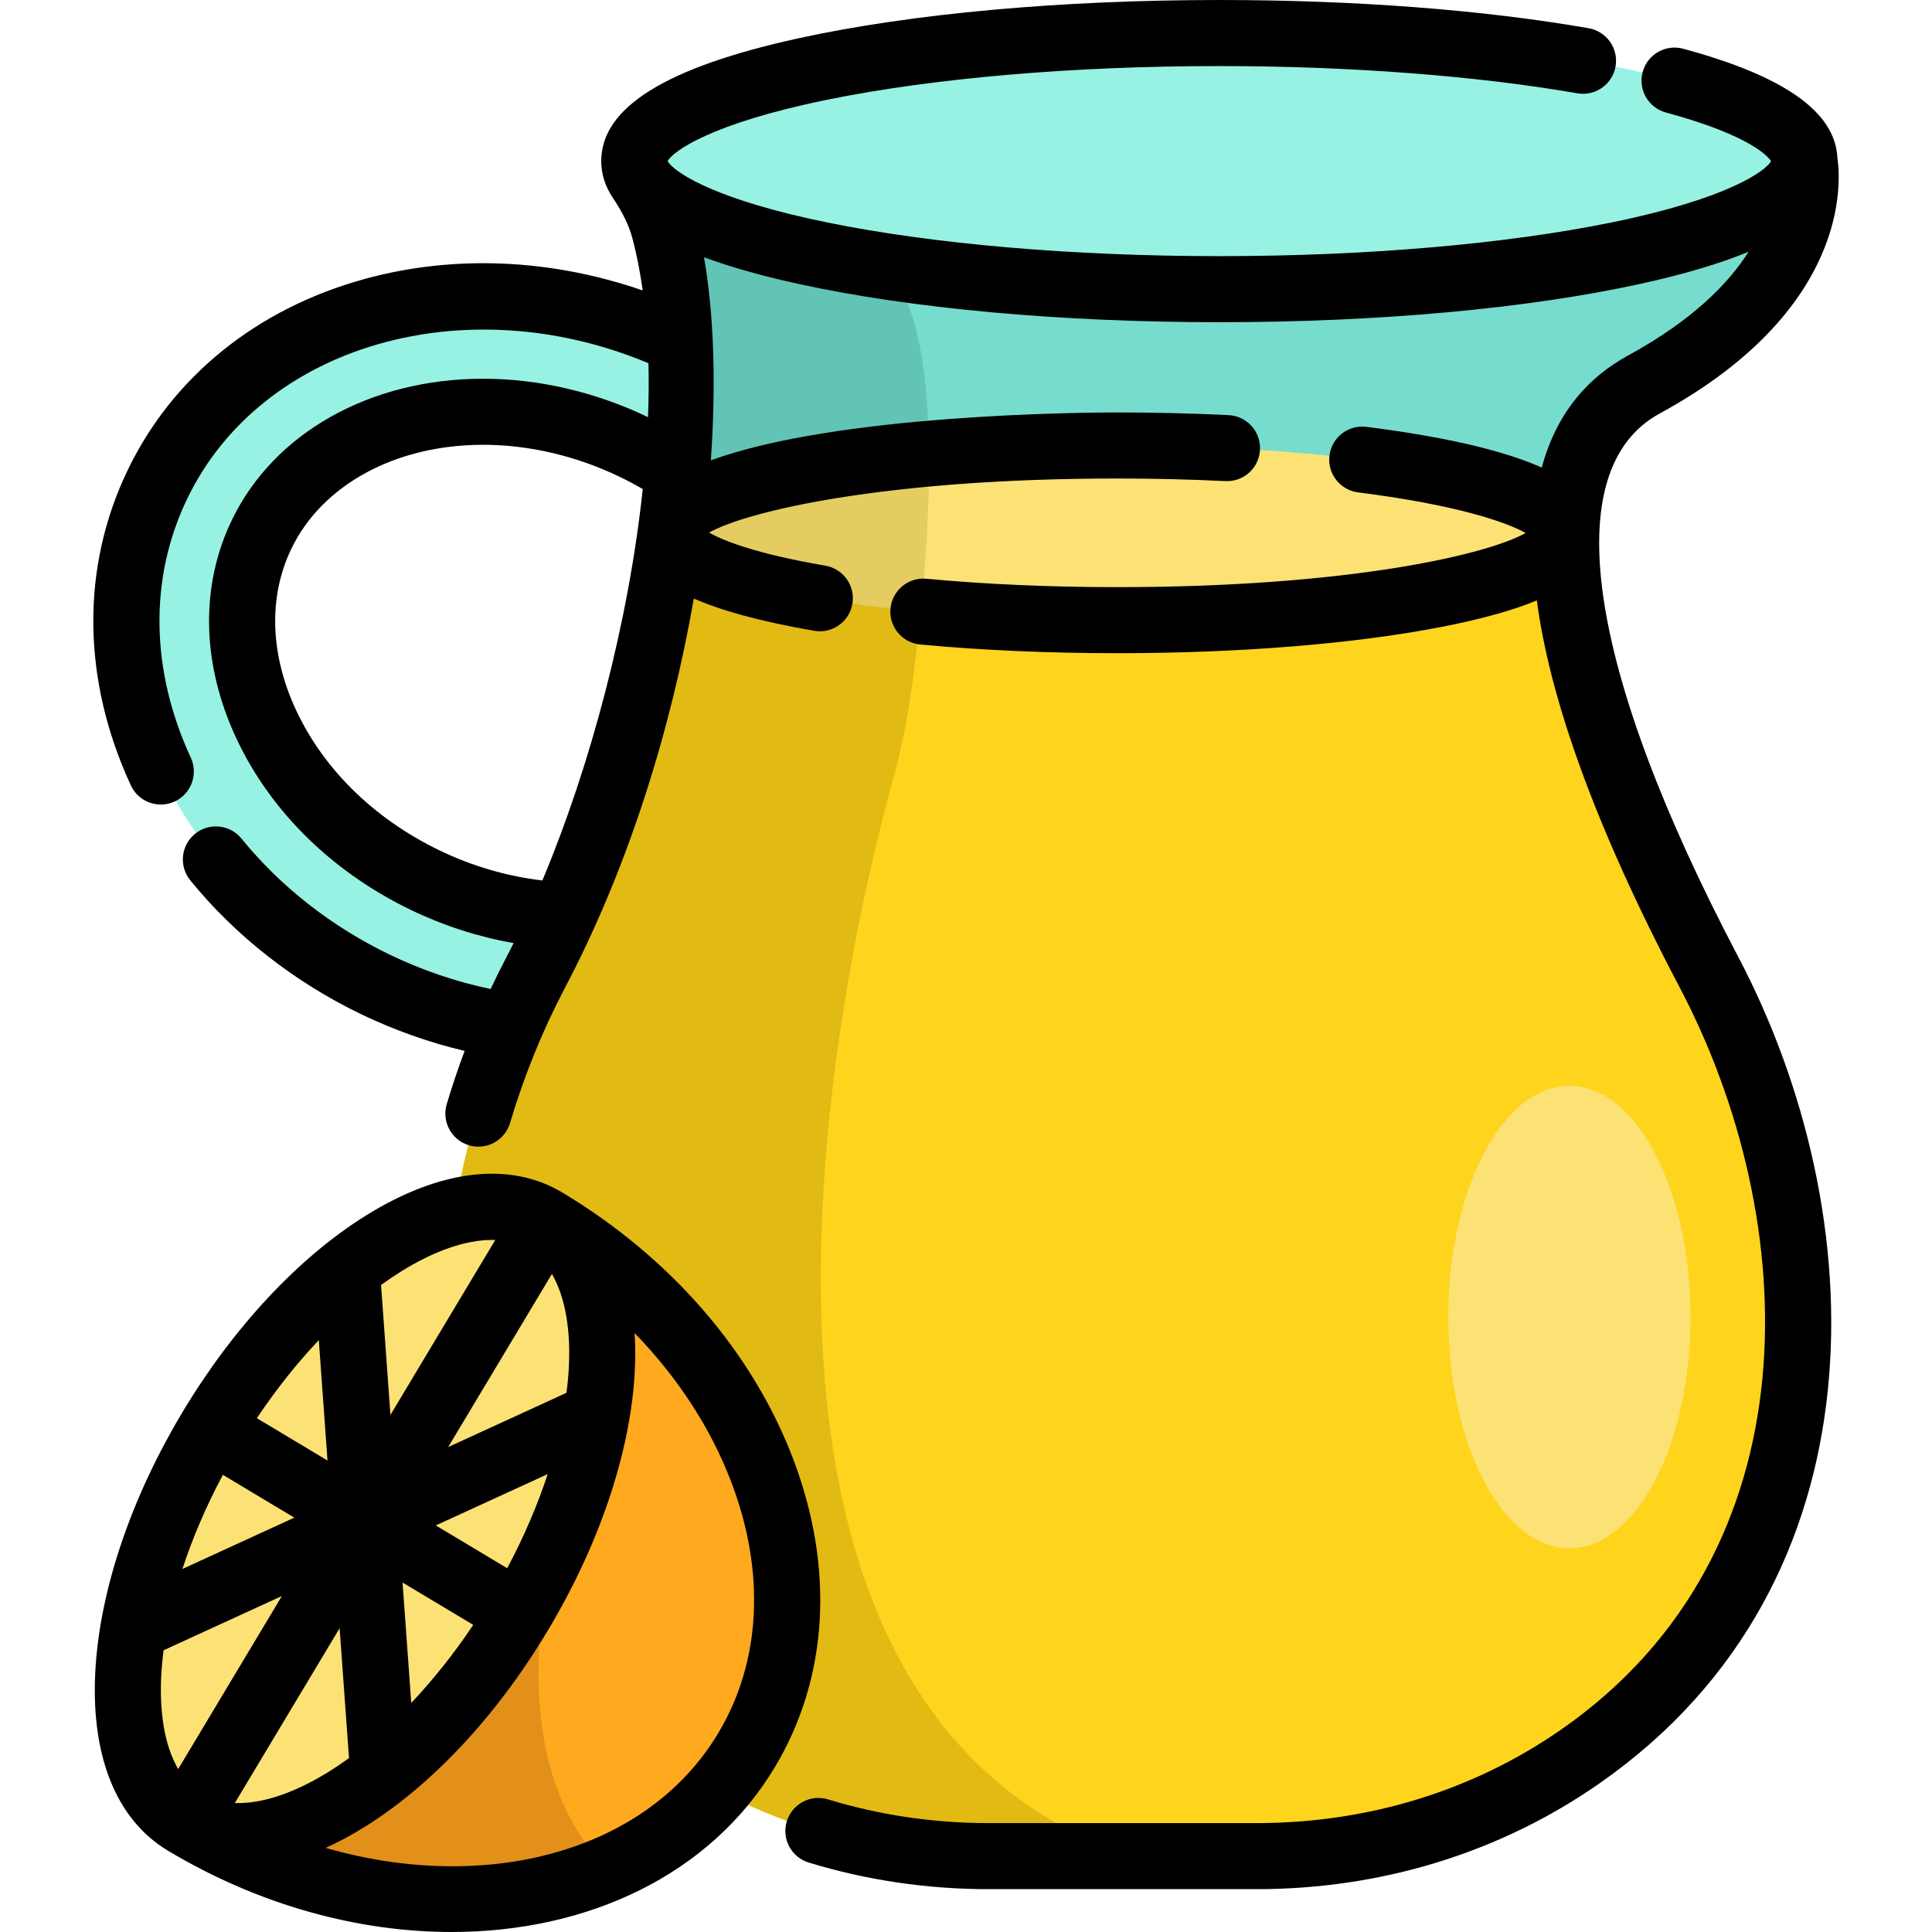
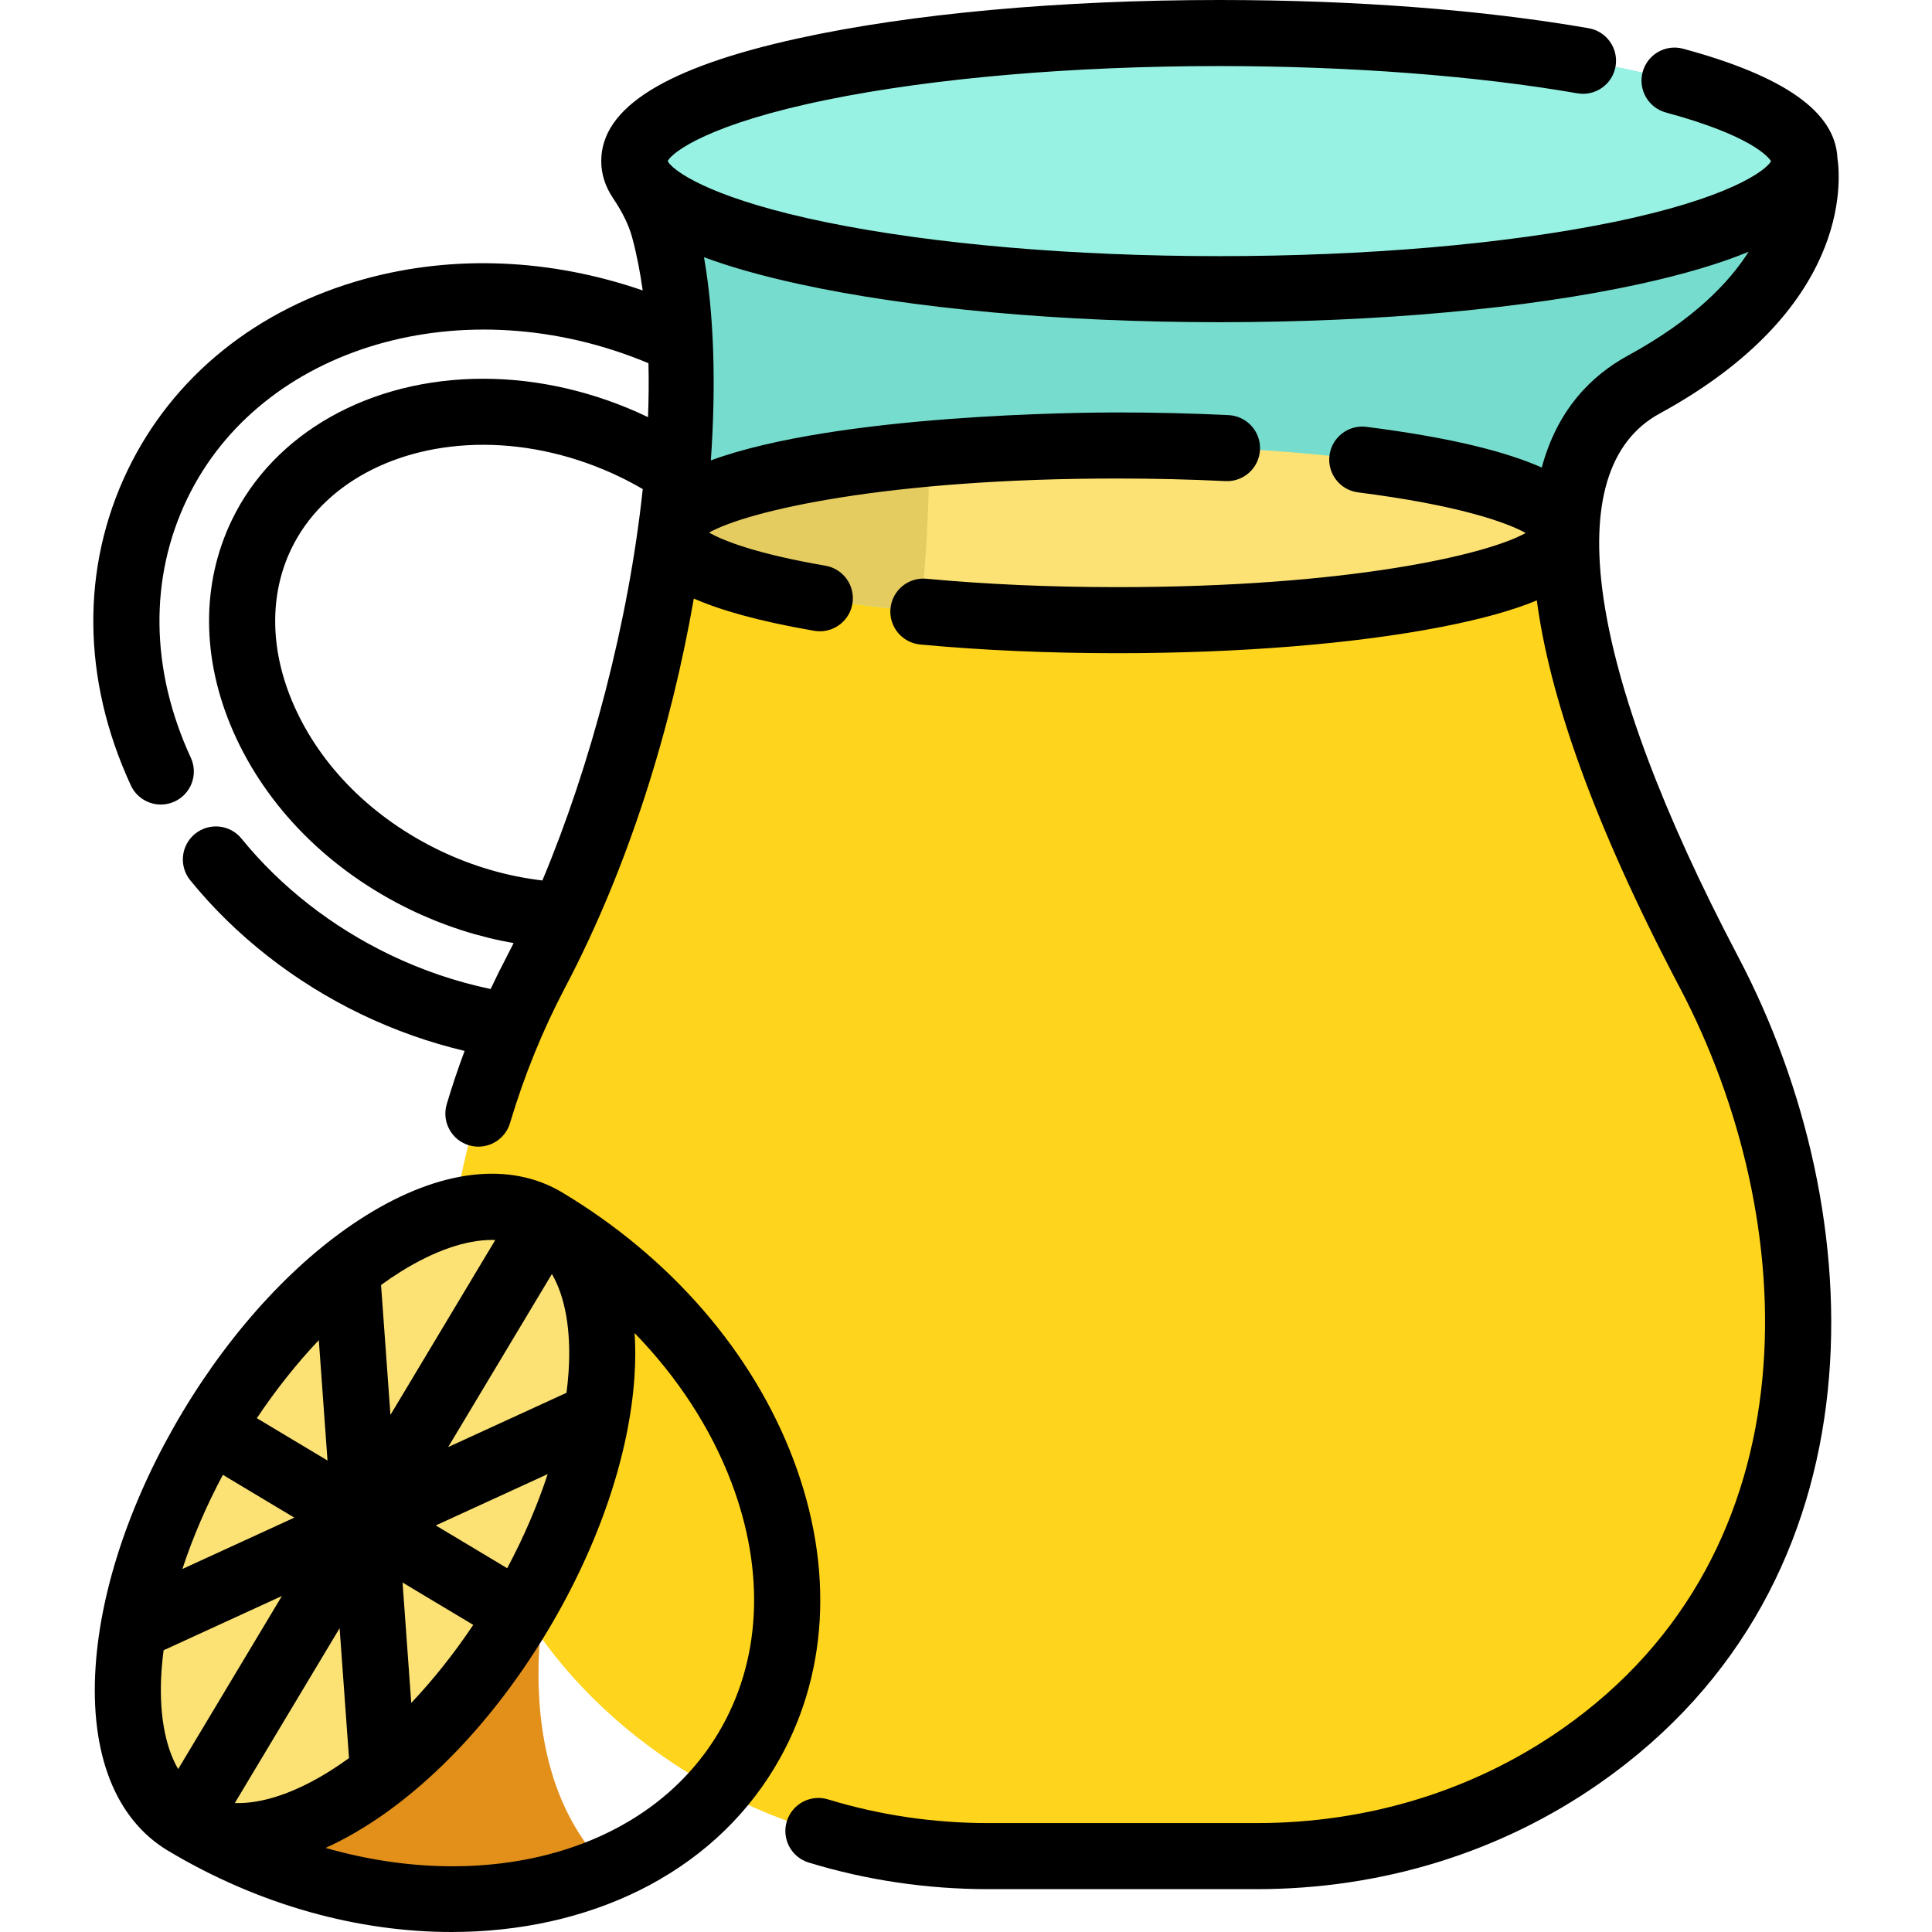
<svg xmlns="http://www.w3.org/2000/svg" version="1.1" id="Layer_1" x="0px" y="0px" viewBox="0 0 512.001 512.001" style="enable-background:new 0 0 512.001 512.001;" xml:space="preserve">
-   <path style="fill:#97F2E3;" d="M179.466,124.96c-3.607-2.382-7.427-4.552-11.433-6.482c-12.724-6.123-26.552-9.357-39.969-9.357  c-26.593,0-49.112,12.471-58.762,32.556c-7.001,14.548-6.841,31.77,0.453,48.501c7.986,18.301,23.266,33.62,43.031,43.124  c11.646,5.603,24.21,8.785,36.561,9.277l-14.149,29.362c-11.952-1.783-23.998-5.43-35.684-11.046  c-54.517-26.234-80.39-85.542-57.803-132.484c22.44-46.637,84.264-63.514,138.501-38.012" />
  <path style="fill:#76DDCE;" d="M452.915,257.648c32.865,62.427,39.576,156.401-33.986,207.753  c-25.139,17.553-55.285,26.493-85.944,26.493h-71.052c-30.659,0-60.805-8.94-85.944-26.493  c-73.562-51.352-66.839-145.326-33.986-207.753c10.842-20.611,19.409-43.544,25.676-66.652  C181.194,141.232,184.053,90.65,176,60.714c-1.26-4.692-3.536-9.01-6.244-13.036c-1.097-1.634-1.669-3.291-1.669-4.983  c0-2.778,1.529-5.474,4.4-8.065c16.538-14.845,77.716-25.874,150.659-25.874c85.629,0,155.059,15.195,155.059,33.939  c0,0,7.003,32.177-42.599,59.23C400.536,121.053,412.977,181.776,452.915,257.648z" />
-   <path style="fill:#62C4B4;" d="M240.68,188.172l-73.001,2.824C181.194,141.232,184.053,90.65,176,60.714  c-1.26-4.692-3.536-9.01-6.244-13.036c-1.097-1.634-1.669-3.291-1.669-4.983c0-2.778,1.529-5.474,4.4-8.065  c24.719,11.437,51.469,25.291,62.101,35.923C256.506,92.471,240.68,188.172,240.68,188.172z" />
  <ellipse style="fill:#97F2E3;" cx="323.143" cy="42.693" rx="155.059" ry="33.939" />
  <path style="fill:#FFD41D;" d="M418.556,465.402c-25.139,17.553-55.285,26.493-85.944,26.493h-71.052  c-30.659,0-60.805-8.94-85.944-26.493c-73.562-51.352-66.839-145.326-33.986-207.753c18.417-35.001,30.286-76.724,35.468-114.62  c3.361,8.38,29.702,15.522,66.792,19.024c15.662,1.471,33.25,2.299,51.83,2.299c65.357,0,118.413-10.247,118.985-22.945  c-0.759,29.025,13.387,69.792,37.837,116.242C485.407,320.076,492.117,414.05,418.556,465.402z" />
-   <path style="fill:#E2BA14;" d="M299.641,491.895h-38.082c-30.659,0-60.805-8.94-85.944-26.493  c-73.562-51.352-66.839-145.326-33.986-207.753c18.417-35.001,30.286-76.724,35.468-114.62c3.361,8.38,29.702,15.522,66.792,19.024  c-1.319,15.837-3.583,31.465-7.271,44.699C222.614,256.937,179.431,451.42,299.641,491.895z" />
  <path style="fill:#FCE275;" d="M415.09,141.197c0,12.791-53.278,23.155-118.996,23.155c-18.685,0-36.355-0.84-52.075-2.334  c-36.997-3.501-63.244-10.632-66.559-19.012c-0.245-0.595-0.362-1.202-0.362-1.809c0-1.015,0.338-2.007,0.992-2.988  c5.322-8.018,31.745-14.752,68.088-18.02c15.172-1.377,32.083-2.136,49.916-2.136C361.812,118.053,415.09,128.417,415.09,141.197z" />
  <path style="fill:#E5CC61;" d="M244.018,162.017c-36.997-3.501-63.244-10.632-66.559-19.012c0.222-1.611,0.432-3.209,0.63-4.797  c5.322-8.018,31.745-14.752,68.088-18.02C246.34,134.719,245.267,149.775,244.018,162.017z" />
-   <path style="fill:#FFA91F;" d="M197.836,463.814c-8.59,14.332-21.451,24.906-36.822,31.476  c-31.826,13.655-74.39,10.189-112.04-12.371l32.13-53.604L144.5,323.531C200.346,356.991,224.224,419.804,197.836,463.814z" />
  <path style="fill:#E2901A;" d="M161.015,495.291c-31.826,13.655-74.39,10.189-112.04-12.371l32.13-53.604l66.337-20.471  C147.442,408.845,130.367,464.631,161.015,495.291z" />
  <g>
    <ellipse transform="matrix(-0.858 -0.514 0.514 -0.858 -27.633 798.814)" style="fill:#FCE275;" cx="96.717" cy="403.231" rx="47.644" ry="92.909" />
-     <ellipse style="fill:#FCE275;" cx="415.915" cy="349.029" rx="32.095" ry="61.272" />
  </g>
  <path d="M439.803,109.606c50.389-27.481,48.083-61.328,47.133-67.748c-0.584-12.184-13.971-21.659-40.878-28.941  c-4.668-1.265-9.473,1.496-10.736,6.162c-1.263,4.666,1.496,9.473,6.162,10.736c22.444,6.075,27.101,11.7,27.867,12.904  c-1.398,2.52-11.285,9.911-42.249,16.23c-28.228,5.76-65.147,8.932-103.956,8.932s-75.728-3.172-103.956-8.932  c-28.841-5.884-39.397-12.701-41.839-15.645c-0.116-0.174-0.221-0.347-0.338-0.522c-0.028-0.041-0.051-0.078-0.074-0.113  c1.399-2.52,11.289-9.912,42.251-16.23c28.228-5.761,65.147-8.933,103.956-8.933c34.399,0,68.091,2.564,94.869,7.22  c4.763,0.829,9.296-2.361,10.123-7.124s-2.361-9.295-7.124-10.123C392.873,2.586,359.031,0,323.145,0  c-42.028,0-81.631,3.602-111.514,10.143c-35.19,7.703-52.297,18.35-52.297,32.55c0,3.439,1.063,6.761,3.159,9.871  c2.519,3.738,4.172,7.148,5.053,10.423c1.179,4.382,2.089,9.071,2.78,13.984c-24.298-8.39-49.957-9.542-73.601-3.064  c-28.599,7.837-50.939,25.844-62.901,50.705c-12.415,25.804-12.114,55.465,0.848,83.518c1.479,3.2,4.644,5.084,7.951,5.084  c1.229,0,2.478-0.26,3.666-0.809c4.388-2.028,6.302-7.229,4.274-11.617c-10.729-23.22-11.072-47.579-0.965-68.585  c19.614-40.764,73.672-56.298,122.249-35.947c0.116,4.643,0.071,9.417-0.116,14.29c-13.872-6.657-28.969-10.177-43.668-10.177  c-29.994,0-55.534,14.376-66.649,37.513c-8.123,16.88-8.011,36.694,0.317,55.797c8.827,20.229,25.611,37.102,47.258,47.51  c8.654,4.164,17.855,7.117,27.128,8.743c-0.616,1.224-1.232,2.451-1.856,3.637c-1.474,2.801-2.882,5.651-4.237,8.534  c-9.122-1.913-18.084-4.948-26.715-9.096c-15.376-7.399-28.968-18.036-39.304-30.762c-3.048-3.752-8.561-4.323-12.313-1.276  c-3.752,3.048-4.324,8.561-1.276,12.313c11.951,14.713,27.617,26.989,45.305,35.5c8.866,4.261,18.049,7.506,27.407,9.722  c-1.731,4.64-3.319,9.348-4.74,14.119c-1.379,4.633,1.258,9.507,5.89,10.888c0.833,0.249,1.675,0.366,2.502,0.366  c3.771,0,7.253-2.458,8.386-6.257c3.727-12.513,8.634-24.591,14.585-35.896c16.919-32.143,28.127-68.733,34.121-103.103  c6.864,3.01,16.945,5.973,31.91,8.548c0.502,0.086,1.001,0.128,1.494,0.128c4.183,0,7.882-3.009,8.617-7.271  c0.819-4.764-2.379-9.291-7.143-10.11c-18.726-3.221-27.195-6.712-30.843-8.771c10.226-5.755,47.015-14.336,108.184-14.336  c9.662,0,19.304,0.232,28.655,0.69c4.847,0.243,8.934-3.486,9.171-8.314c0.236-4.828-3.486-8.934-8.316-9.171  c-9.635-0.472-19.565-0.711-29.512-0.711c-8.98,0-74.255,0.438-107.703,12.703c1.433-20.468,0.785-39.002-1.815-53.837  c6.985,2.592,15.329,4.947,25.056,7.076c29.882,6.54,69.486,10.143,111.514,10.143s81.631-3.602,111.514-10.143  c11.506-2.519,21.071-5.353,28.744-8.523c-5.167,8.174-14.638,18.057-31.983,27.516c-9.886,5.392-18.74,14.486-22.831,29.667  c-9.156-4.084-23.645-7.891-46.468-10.786c-4.806-0.609-9.177,2.786-9.786,7.581s2.786,9.177,7.581,9.786  c26.568,3.372,39.368,7.956,44.404,10.761c-10.191,5.755-47.014,14.353-108.23,14.353c-17.722,0-34.736-0.749-50.57-2.226  c-4.807-0.45-9.079,3.089-9.528,7.902c-0.448,4.813,3.089,9.08,7.902,9.528c16.372,1.527,33.932,2.301,52.194,2.301  c32.328,0,62.804-2.465,85.814-6.941c10.527-2.048,18.937-4.367,25.381-7.046c3.302,24.844,14.457,58.102,37.881,102.604  c32.387,61.528,36.422,149.266-31.249,196.505c-23.35,16.3-51.334,24.915-80.928,24.915h-71.059c-14.53,0-28.824-2.115-42.483-6.284  c-4.622-1.41-9.515,1.193-10.927,5.817c-1.411,4.624,1.193,9.516,5.817,10.927c15.317,4.675,31.33,7.046,47.594,7.046h71.059  c33.197,0,64.646-9.706,90.949-28.066c76.374-53.314,72.572-150.903,36.72-219.014C420.287,176.867,412.684,124.395,439.803,109.606  z M116.578,225.412c-17.87-8.592-31.65-22.349-38.8-38.733c-6.259-14.356-6.468-28.99-0.586-41.212  c8.177-17.02,27.67-27.593,50.872-27.593c12.12,0,24.63,2.936,36.17,8.489c2.08,1.003,4.115,2.093,6.1,3.244  c-3.738,35.171-13.787,73.188-26.599,103.727C134.515,232.257,125.234,229.577,116.578,225.412z" />
  <path d="M210.184,386.602c-10.77-28.326-32.498-53.394-61.181-70.584c-13.873-8.315-32.347-6.148-52.015,6.102  c-17.896,11.147-35.166,29.653-48.624,52.11c-13.459,22.457-21.638,46.41-23.03,67.45c-1.531,23.12,5.267,40.433,19.141,48.748  c24.281,14.552,50.58,21.574,75.192,21.574c36.089,0,68.547-15.099,85.681-43.686C219.514,444.678,221.232,415.658,210.184,386.602z   M146.262,337.621c3.557,6.106,5.138,15.086,4.416,25.988c-0.119,1.804-0.315,3.644-0.552,5.499l-31.355,14.382L146.262,337.621z   M47.218,468.824c-3.557-6.106-5.138-15.086-4.416-25.988c0.119-1.803,0.315-3.64,0.551-5.495l31.351-14.38L47.218,468.824z   M62.234,477.823l27.77-46.336l2.487,34.428c-1.745,1.262-3.498,2.454-5.257,3.55C77.96,475.241,69.297,478.082,62.234,477.823z   M108.987,451.295l-2.305-31.909l18.732,11.226C120.324,438.217,114.788,445.166,108.987,451.295z M134.412,415.595l-18.922-11.341  l29.651-13.6C142.443,398.886,138.847,407.285,134.412,415.595z M130.358,328.598c0.3,0,0.593,0.014,0.887,0.025l-27.773,46.339  l-2.488-34.43c1.746-1.263,3.5-2.457,5.26-3.553C115.133,331.442,123.463,328.598,130.358,328.598z M84.489,355.153l2.305,31.904  l-18.727-11.224C73.154,368.229,78.69,361.281,84.489,355.153z M59.067,390.848l18.928,11.344l-29.658,13.604  C51.034,407.563,54.631,399.16,59.067,390.848z M190.332,459.314c-18.929,31.585-61.493,42.628-104.048,30.4  c20.499-9.264,42.094-29.577,58.831-57.501c13.459-22.456,21.639-46.41,23.031-67.449c0.266-4.014,0.264-7.838,0.034-11.484  c11.383,11.727,20.175,25.166,25.641,39.543C202.921,416.761,201.683,440.375,190.332,459.314z" />
  <g>
</g>
  <g>
</g>
  <g>
</g>
  <g>
</g>
  <g>
</g>
  <g>
</g>
  <g>
</g>
  <g>
</g>
  <g>
</g>
  <g>
</g>
  <g>
</g>
  <g>
</g>
  <g>
</g>
  <g>
</g>
  <g>
</g>
</svg>